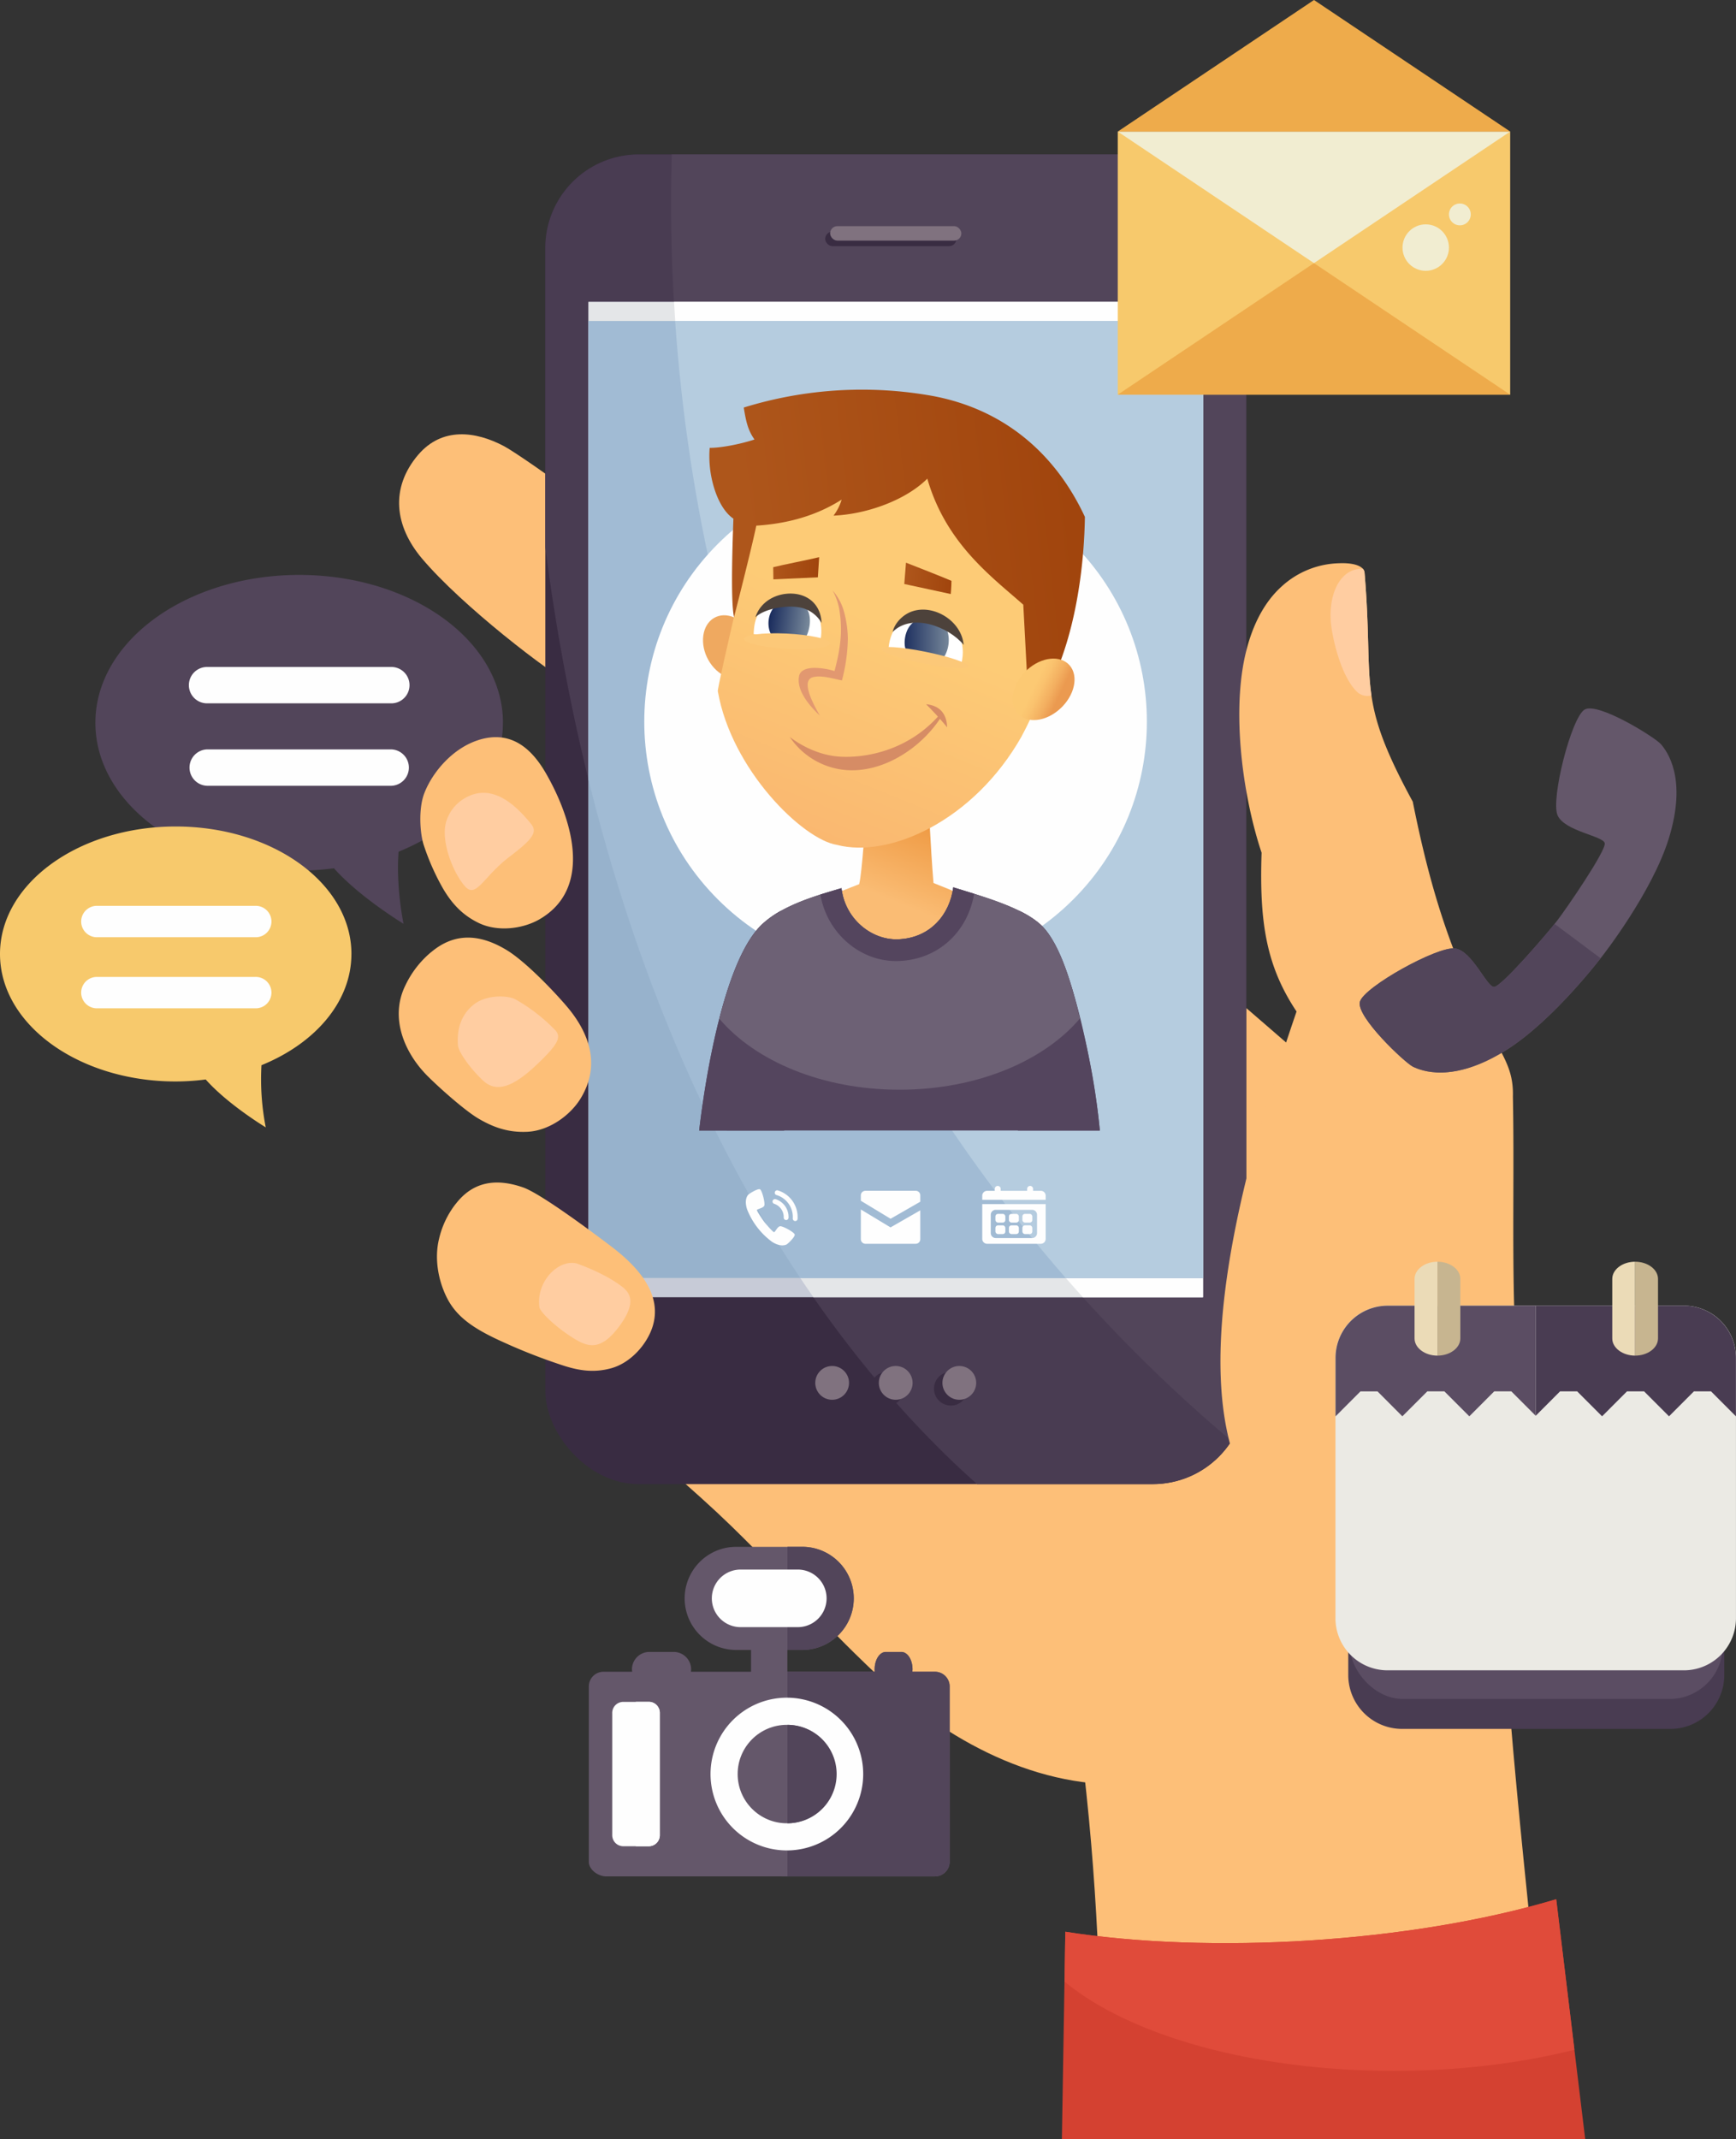
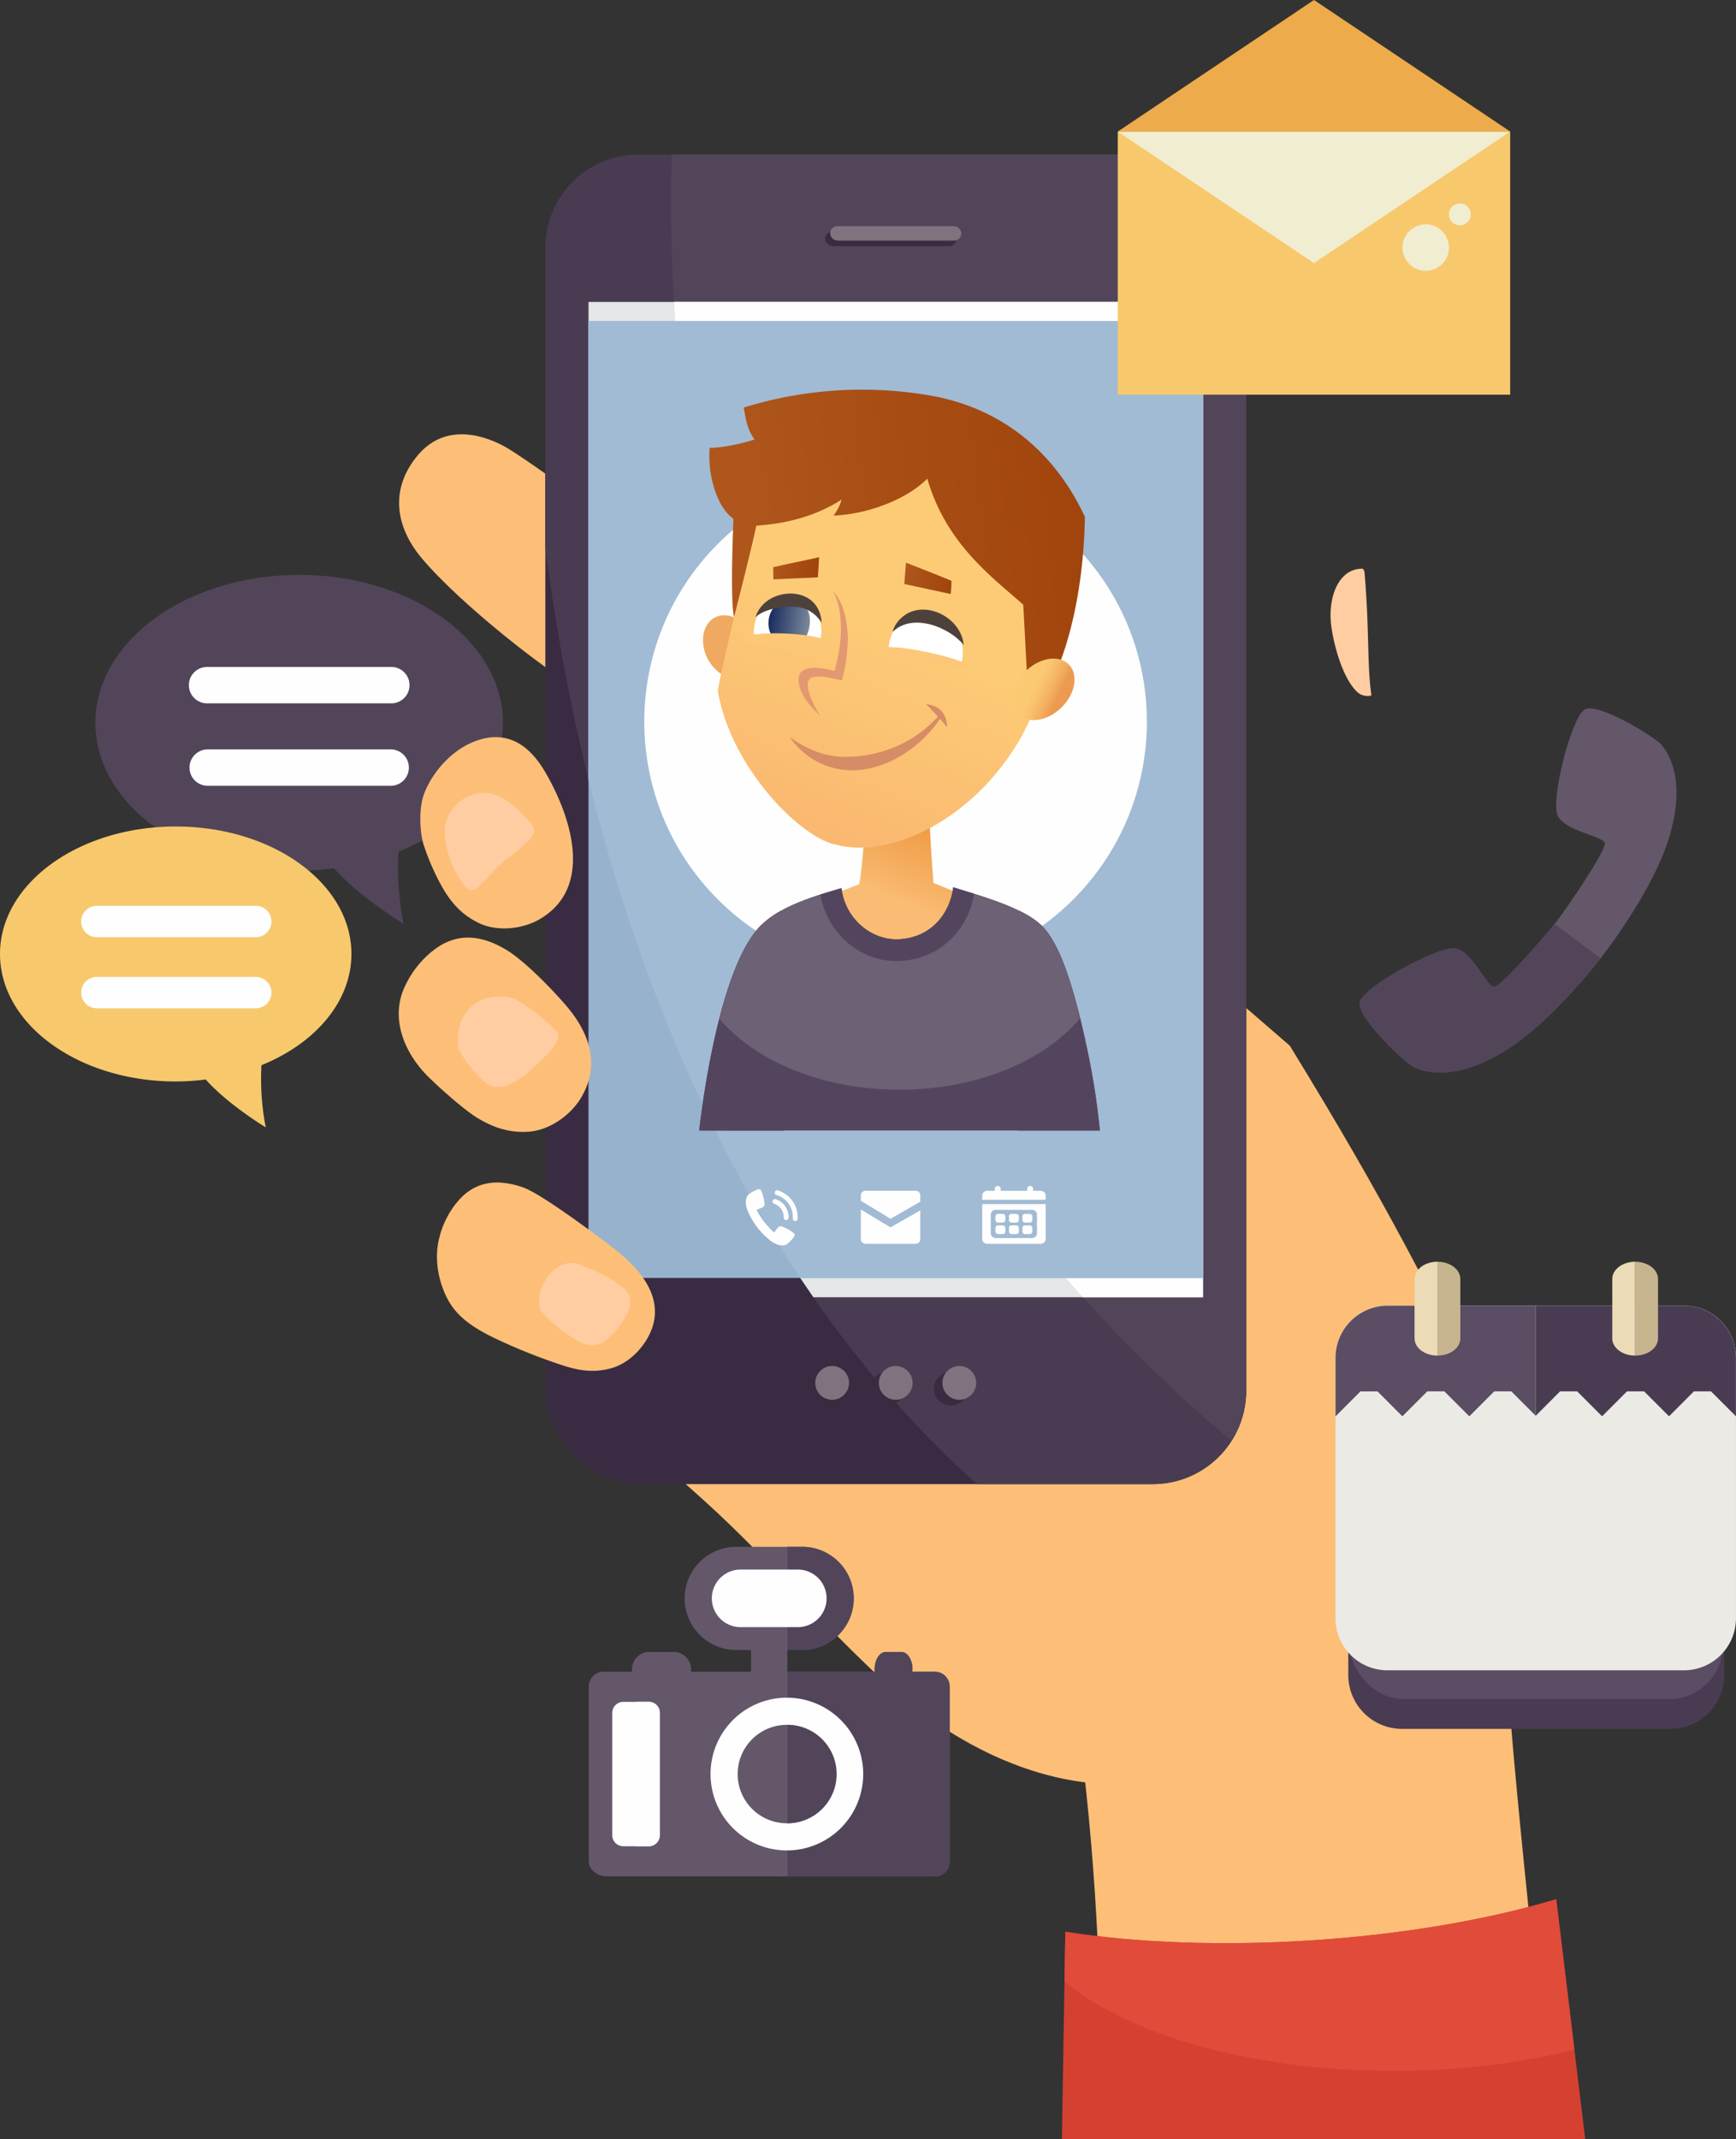
<svg xmlns="http://www.w3.org/2000/svg" xmlns:xlink="http://www.w3.org/1999/xlink" viewBox="0 0 733.46 903.36">
  <rect x="0" y="0" width="733.46" height="903.36" fill="#333333" stroke="none" />
  <style>.t{fill-rule:evenodd}.u{fill:#fefefe}.v{fill:#52455a}.w{fill:#fdbf78}.x{fill:#392c42}.y{fill:#493c52}.z{fill:#64576a}</style>
  <defs>
    <linearGradient id="A" x1="397.39" y1="323.29" x2="374.68" y2="379.49" xlink:href="#J">
      <stop offset="0" stop-color="#eb8e32" />
      <stop offset=".2" stop-color="#eb8e32" />
      <stop offset="1" stop-color="#fabc74" />
    </linearGradient>
    <linearGradient id="B" x1="326.29" y1="387.67" x2="376.47" y2="263.74" xlink:href="#J">
      <stop offset="0" stop-color="#f8b06e" />
      <stop offset="1" stop-color="#fdcb76" />
    </linearGradient>
    <linearGradient id="C" x1="454.5" y1="226.31" x2="316.83" y2="242.11" xlink:href="#J">
      <stop offset="0" stop-color="#a1450d" />
      <stop offset="1" stop-color="#ae561b" />
    </linearGradient>
    <linearGradient id="D" x1="447.45" y1="294.16" x2="437.15" y2="289.27" xlink:href="#J">
      <stop offset="0" stop-color="#eb9a50" />
      <stop offset=".33" stop-color="#f3af60" />
      <stop offset=".73" stop-color="#fac26e" />
      <stop offset="1" stop-color="#fcc973" />
    </linearGradient>
    <linearGradient id="E" x1="379.91" y1="269.42" x2="403" y2="269.35" xlink:href="#J">
      <stop offset="0" stop-color="#142659" />
      <stop offset="1" stop-color="#8091a0" />
    </linearGradient>
    <linearGradient id="F" x1="324.04" y1="260.23" x2="343.4" y2="262.79" xlink:href="#E" />
    <linearGradient id="G" x1="345.24" y1="240.75" x2="326.98" y2="239.18" xlink:href="#C" />
    <linearGradient id="H" x1="401.84" y1="244.99" x2="382.81" y2="243.53" xlink:href="#C" />
    <path id="I" d="M607.32 572.5c5.32 0 9.67-3.26 9.67-7.25V540.1c0-4-4.35-7.26-9.67-7.26z" />
    <linearGradient id="J" gradientUnits="userSpaceOnUse" />
  </defs>
  <g class="t">
    <path d="M212.5 305.25c0-34.5-38.55-62.45-86.1-62.45s-86.1 28-86.1 62.45 38.55 62.44 86.1 62.44a119.9 119.9 0 0 0 14.7-1c10.9 12.27 29.4 23.44 29.4 23.44s-3.25-15.28-2.1-30.44c26.28-10.7 44.08-31.03 44.08-54.44z" class="v" />
    <path d="M165.34,331.85H87.48a7.69,7.69,0,0,1,0-15.37h77.86a7.69,7.69,0,0,1,0,15.37ZM87.48,281.67h77.86a7.68,7.68,0,0,1,0,15.36H87.48a7.68,7.68,0,0,1,0-15.36Z" class="u" />
    <path d="M148.48 402.88c0-29.74-33.24-53.84-74.24-53.84S0 373.14 0 402.88s33.24 53.84 74.24 53.84a101.1 101.1 0 0 0 12.67-.84c9.4 10.6 25.37 20.22 25.37 20.22a105.51 105.51 0 0 1-1.81-26.25c22.66-9.2 38-26.78 38-46.97z" fill="#f7c96c" />
    <path d="M107.8,425.82H40.67a6.63,6.63,0,0,1,0-13.25H107.8a6.63,6.63,0,1,1,0,13.25ZM40.67,382.55H107.8a6.63,6.63,0,1,1,0,13.25H40.67a6.63,6.63,0,0,1,0-13.25Z" class="u" />
    <g class="w">
      <path d="M176.75 192c10-11.67 24.12-10 36.23-3.56 8.23 4.37 59.2 41.07 66.4 48.58 10.77 11.2 17.06 25.4 8.86 41-4.1 7.8-13.23 15.45-23.2 16.5-8.6.9-15.47-1.22-22.24-4.72-10.54-5.44-47.7-34-64.57-54-11.37-13.52-13.62-29.55-1.5-43.8zm460.57 425.48c-3.54 22.93-3.8 36.36-3.18 49 3.8 76.37 14.42 160 21.4 236.84h-189c-1.83-63.73-2.4-106.63-10.12-168.3 61.3-35.37 119.6-82.13 180.9-117.53z" />
      <path d="M557.33 697.34c-18.23 35.73-43.27 52.25-74 55.62-39.83 4.36-80.2-14.9-112-44.9-29.63-28-33.16-35.15-62.34-63.57-3.95-3.84-8.2-7.8-12.66-11.82-20.3-18.36-44.7-38.18-62.8-55.6 61.82-64.55 126.87-173.68 188.7-238.23 46 36.55 81.65 67.22 122.72 102.78 40.3 65.64 60.14 104.33 91.46 169.15-6.92 53.02-56.82 72.58-79.08 86.58z" />
    </g>
    <path d="M450.1 815.8c61 9.6 145.44 4.8 207.4-13.73l12.25 101.3h-221.1z" fill="#d44131" />
    <path d="M450.1 815.8c61 9.6 145.44 4.8 207.4-13.73l7.7 63.56c-22.65 5.7-48.64 8.94-76.28 8.94-59.92 0-112.1-15.22-139.16-37.7z" fill="#e04b3a" />
  </g>
  <rect x="230.4" y="65.23" width="296.1" height="561.53" rx="39.39" class="x" />
  <g class="t">
    <path d="M412.83 626.76c-3.94-3.52-7.86-7.1-11.74-10.86-92.53-89.54-150.75-229.48-170.7-384.8V104.62a39.5 39.5 0 0 1 39.38-39.39H487.1a39.5 39.5 0 0 1 39.38 39.39v482.75a39.5 39.5 0 0 1-39.38 39.39z" class="y" />
    <path d="M283.82 65.23h203.3a39.5 39.5 0 0 1 39.38 39.39v482.75a39.13 39.13 0 0 1-6.18 21.13c-144-121-236.8-310.3-236.8-523.12 0-6.74.12-13.46.3-20.15z" class="v" />
    <path d="M348 579.33a7.13 7.13 0 1 0 7.13 7.13 7.13 7.13 0 0 0-7.13-7.13zm53.74 0a7.13 7.13 0 1 0 7.13 7.13 7.13 7.13 0 0 0-7.13-7.13zm-26.87 0a7.13 7.13 0 1 0 7.13 7.13 7.13 7.13 0 0 0-7.11-7.13z" class="x" />
    <path d="M351.58 576.88a7.13 7.13 0 1 0 7.13 7.13 7.13 7.13 0 0 0-7.13-7.13zm53.73 0a7.13 7.13 0 1 0 7.13 7.13 7.13 7.13 0 0 0-7.13-7.13zm-26.86 0a7.13 7.13 0 1 0 7.12 7.13 7.13 7.13 0 0 0-7.12-7.13z" fill="#80727f" />
  </g>
  <rect x="348.64" y="97.83" width="55.44" height="6.12" rx="3.06" class="x" />
  <rect x="350.73" y="95.5" width="55.44" height="6.12" rx="3.06" fill="#80727f" />
-   <path d="M248.63 127.5h259.62v420.35H248.63z" fill="#c7cbd7" />
  <g class="t">
    <path d="M343.65 547.84c-42.87-61.68-74.77-136.6-95-218.65V127.5h259.6v420.35z" fill="#e4e6e8" />
    <path d="M284.78 127.5h223.48v420.35h-50.74c-99.16-109.9-163.28-257.08-172.74-420.35z" class="u" />
  </g>
  <path d="M248.63 135.63h259.62V539.7H248.63z" fill="#97b2cc" />
  <g class="t">
    <path d="M248.63 135.63h259.63V539.7H338.1C298 479.6 268 407.67 248.63 329.2z" fill="#a1bbd4" />
-     <path d="M285.25 135.63h223V539.7h-58c-93.4-107.12-154.18-248.04-165-404.07z" fill="#b5ccdf" />
    <path d="M328.53 502.7a1.021 1.021 0 0 0-.36 2.01 9.67 9.67 0 0 1 6.78 9.75 1.07 1.07 0 0 0 .83 1.19 1 1 0 0 0 1.19-.83 11.78 11.78 0 0 0-8.44-12.12zm-1.53 5.64a5.93 5.93 0 0 1 4.12 5.93 1.024 1.024 0 1 0 2.04-.17 7.87 7.87 0 0 0-5.3-7.62 1.06 1.06 0 0 0-1.36.5 1 1 0 0 0 .5 1.36zm2.57 9.52c-1.13.16-2.06 2.53-2.55 2.5s-3.5-3.52-4.1-4.3-3.22-4.6-3.1-5.06 2.63-.77 3.08-1.82-.9-6.38-1.77-6.9-4.6 1.83-5 2.27-1.73 2.18-.5 6.14a31.23 31.23 0 0 0 10.6 13.78c3.5 2.2 5.55 1.33 6.07 1.1s3.73-3.27 3.46-4.24-5.05-3.63-6.18-3.47zm57.3-14.98h-21.22a1.94 1.94 0 0 0-1.94 1.94v2.28l12.57 7.6 12.54-7.2v-2.68a1.94 1.94 0 0 0-1.95-1.94zm-23.16 7.9l12.54 7.57 12.57-7.2v12.18a1.94 1.94 0 0 1-1.95 1.94h-21.22a1.94 1.94 0 0 1-1.94-1.94zm76-7.88h-3.24v-.82a1.25 1.25 0 0 0-2.5 0v.82h-11.18v-.82a1.25 1.25 0 1 0-2.5 0v.82H417a2.07 2.07 0 0 0-2 2.11v1.7h26.8V505a2.07 2.07 0 0 0-2.11-2.11zM415 523.2a2.07 2.07 0 0 0 2.07 2.07h22.66a2.07 2.07 0 0 0 2.07-2.07v-14.68H415v14.68zm3.6-10.2h0a2.07 2.07 0 0 1 2.07-2.07h15.4a2.07 2.07 0 0 1 2.07 2.07v7.77a2.07 2.07 0 0 1-2.07 2.07h-15.4a2.07 2.07 0 0 1-2.07-2.07z" class="u" />
  </g>
  <rect x="420.57" y="512.64" width="4.19" height="3.67" rx="1.04" class="u" />
  <rect x="426.27" y="512.64" width="4.19" height="3.67" rx="1.04" class="u" />
  <rect x="431.96" y="512.64" width="4.19" height="3.67" rx="1.04" class="u" />
  <rect x="420.57" y="517.49" width="4.19" height="3.67" rx="1.04" class="u" />
  <rect x="426.27" y="517.49" width="4.19" height="3.67" rx="1.04" class="u" />
  <rect x="431.96" y="517.49" width="4.19" height="3.67" rx="1.04" class="u" />
  <g class="t">
    <path d="M192.55 508.43c7.38-9.6 17.2-10.85 28.36-7 7.6 2.6 30.1 19.48 37.26 24.9 10.64 8.06 22.25 20 17.4 34.37-2.43 7.18-9.15 14.93-17.48 17.17-7.18 1.93-13.3.95-19.55-1a241.84 241.84 0 0 1-26.35-10.26c-12.52-5.65-19.5-10.7-23.5-18.8-3.75-7.6-5.15-16.8-3.17-24.72a37.92 37.92 0 0 1 7.02-14.68zm-10.43-106.28c10.1-8.56 20.87-7.62 31.9-.95 7.52 4.54 18.87 16.15 25.27 23.6 9.5 11.07 14.65 24.7 6.16 38.87-4.25 7.12-13.22 13.84-22.64 14.3-8.12.4-14.47-1.94-20.65-5.57-5.67-3.34-16.17-12.66-21.17-17.63-10.1-9.92-16.48-24.92-9.73-38.6a41.31 41.31 0 0 1 10.85-14.04zm20.04-89.63c13.33-4.2 22.14 3.1 28.4 13.9 10.6 18.3 20.58 48.26-2.53 61.76-6.93 4.05-17.67 5.56-25.87 1.56-7.07-3.45-11.36-8.4-14.9-14.35a99.89 99.89 0 0 1-8.17-18.33c-1.64-4.78-2.4-15.4.18-22.07 3.4-8.82 11.9-18.98 22.9-22.46z" class="w" />
    <path d="M261.78 559.94c7-9.6 4.7-13.75 1.08-16.53-5-3.87-11.78-7.1-19-9.78-8-2.17-17.66 7.92-15.9 18.7 1 2.5 6.93 8.06 13.58 12.33 6.28 4.02 11.92 6.63 20.23-4.73zM226.8 449.6c8.6-8.2 10.8-11.58 7.6-14.74a73.91 73.91 0 0 0-16.56-12.78c-2.94-1.68-11.84-2.2-17.34 1.9-6.35 4.8-7.5 11.86-7 17.6.25 2.6 4.9 9.46 10.68 14.84 5.48 5.06 12.45 2.87 22.62-6.84zm-11.55-87.77c9.46-7.18 12-10.28 9.2-13.78-6.78-8.4-16.8-17.62-28.12-10.93a17.18 17.18 0 0 0-7.62 9.27c-2.86 8 2.47 21.8 7.62 27.78 4.84 5.63 7.72-3.83 18.92-12.34z" fill="#ffcda1" />
-     <path d="M639.8 553.93c-.9-29.22 0-60.58-.6-90.82.25-9.15-2.5-14.3-6.53-21.87-18.2-34.13-27.66-62.1-35.77-102.67-24.17-44.43-16.3-48.14-20.36-96.5-.08-3.28-5.2-4.46-10.86-4.2a37.22 37.22 0 0 0-24.14 9.76c-8.06 7.23-13.1 18-15.7 30.25-5.34 25.27-.4 59.6 7.18 82.23-1 29.6 2.06 48 14.77 67.06-17.75 51.9-43.54 135.87-26.65 187.5 12.68 38.77 77.9 76.75 105.48 29.73 16.02-27.3 14.12-60.05 13.18-90.47z" class="w" />
    <path d="M579.44 293.7c-1.93-13.14-.77-26.23-2.9-51.64a2.86 2.86 0 0 0-.74-1.87 10.82 10.82 0 0 0-7.79 2.89c-4.9 4.52-6.47 13-5.63 20.6.8 7.15 4.6 23 11.47 28.94a6.58 6.58 0 0 0 5.59 1.07z" fill="#ffcda1" />
  </g>
  <circle cx="378.45" cy="304.76" r="106.19" transform="matrix(.707 -.707 .707 .707 -104.65 356.86)" class="u" />
  <g class="t">
    <path d="M403.06 376.4l-8.66-3.5c-1.27-15.3-2.1-34.67-2.67-45.3L367 329.52c-1.56 19.25-2.72 38.53-4 43.87l-8.06 3.16c1.8 12.7 12.87 21.6 24.14 21.17 13.55-.52 22.18-10.2 23.98-21.33z" fill="url(#A)" />
    <g fill="#54455e">
      <path d="M440.12 390.93c9.55 9.4 14.57 32.67 17.55 45a285.87 285.87 0 0 1 7 41.5H295.4c2.47-21.3 10.37-71.68 26.48-87 8.43-8 22.47-12.1 33.65-15.36 1.46 12.9 12.6 22 23.93 21.6 13.74-.53 21.82-10.6 23.3-21.95 11.24 3.54 29.5 8.46 37.36 16.2z" />
      <path d="M440.12 390.93c13.56 13.34 22.72 66.23 24.57 86.53h-34.63c-4-30.2-4-63.64.66-92.77a36.66 36.66 0 0 1 9.4 6.24zM295.4 477.46c2.47-21.3 10.37-71.68 26.48-87a40.25 40.25 0 0 1 8-5.79l1.45 92.8z" />
    </g>
    <path d="M317.57 267.7c-3.74-6.7-10.88-9.7-15.94-6.7s-6.12 11-2.37 17.7 10.9 9.76 15.94 6.73 6.12-10.98 2.37-17.73z" fill="#efa960" />
    <path d="M431.68 310.9c-20.2 35.78-56 51.7-78.1 45.9-14.3-2.24-44.48-31.56-50.3-64.86-.38-1.8 17.23-75.64 17.27-75.73 25.22-34.74 43.45-40.44 68.95-35.34 32.9 6.57 52 31.87 56.38 62 2.94 20.13-2.36 46.27-14.22 68.02z" fill="url(#B)" />
    <path d="M351.8 249.4a26.36 26.36 0 0 1 3.08 9.87c1.12 8.6-.1 15.84-2.3 24.13a30.13 30.13 0 0 0-8.61-1.35c-3.4.08-5.8 1.12-6.3 3.24-1.1 4.68 1.82 10.44 8.73 16.93-6.15-10.6-6.56-15.56-2.52-16.33 3.58-.68 7.64.62 11.84 1.46a73.65 73.65 0 0 0 2.5-17.74 45.78 45.78 0 0 0-1.48-10.72 22.46 22.46 0 0 0-4.94-9.49z" fill="#e29870" />
    <path d="M458.37 218.3c-.6 36.95-10.15 70.43-23.57 83.47l-2.46-46.4c-13.25-11.73-32.64-25.76-40.55-53.23-9 9-25.35 15-39.63 15.62a20.92 20.92 0 0 0 3.43-6.77c-13.6 8.7-27.93 10.47-36.06 11-1.7 8.5-9.4 38.65-9.4 38.65-1.53-6.82-.6-32-.27-41.6-3.94-2.7-6.73-8-8.4-13.84a45.53 45.53 0 0 1-1.62-16.06c5.62 0 14.15-1.94 18.93-3.53-2.6-3.73-3.5-7-4.53-13.5a169.1 169.1 0 0 1 79.2-5c30.56 5.5 52.44 24.34 64.93 51.18z" fill="url(#C)" />
    <path d="M435 282c6.44-5.1 14.32-5.17 17.58-.13s.7 13.26-5.76 18.37-14.32 5.17-17.58.13-.64-13.3 5.76-18.37z" fill="url(#D)" />
    <path d="M375.43 273.4c4.8 1.78 25.92 6.07 30.76 6.84 1.9-7.94 0-18.1-16-21-7.88-1.45-13.9 5.77-14.76 14.16z" fill="#fff" />
-     <path d="M383.1 274.66a115.46 115.46 0 0 0 15.63 3c3.88-5.8 3-17.1-7.24-16.48-10.2-.32-10.13 12.66-8.4 13.48z" fill="url(#E)" />
    <path d="M407.14 272.33c-.87-10-12.47-17.24-21.67-14.17-3.82 1.27-7.42 4.78-8.34 8.73 8.23-8.23 23.75-2.18 30 5.44z" fill="#4d423b" />
    <path d="M346.74 269.83c-7.86 1.4-21.66-1-28.32-2.06.1-3 .53-6 1.93-8.37a15.77 15.77 0 0 1 14.77-7.35c4.37.33 9.86 5.07 11.4 10.15a19.54 19.54 0 0 1 .22 7.63z" fill="#fff" />
    <path d="M340.63 268.8a72.45 72.45 0 0 1-14.67-.61c-3-4.73-1-15.55 8.93-14.23 8.5.43 8.33 9.74 5.74 14.84z" fill="url(#F)" />
    <path d="M319.16 260.66c4.07-3.83 13.3-5 17.88-4.27a13.58 13.58 0 0 1 10.09 6.71c-.34-6.93-4.5-10.8-9.46-12-6.98-1.65-15.9 1.5-18.5 9.56z" fill="#4d423b" />
    <path d="M326.68 239.54c3.9-1 14.3-3 19.42-4.23l-.55 8.5-18.8.87z" fill="url(#G)" />
    <g fill="#d68c65">
      <path d="M333.66 311.2s9.16 7.63 21.23 8.35c10.7.64 29.4-2.45 42.87-18.63-.3.53.05 1.64-.28 2.14-9.2 14.13-27.3 25.2-44.17 21.53a31.81 31.81 0 0 1-19.65-13.39z" />
      <path d="M391.26 297.4c4 .4 8.62 2.3 8.92 9.78a129.2 129.2 0 0 0-8.92-9.78z" />
    </g>
    <path d="M333 274c10 .47 18-.6 17.74-2.38s-8.58-3.6-18.62-4.07-18 .6-17.74 2.38S322.9 273.5 333 274zm57.7 6.3c10.2 2 18.48 2.55 18.48 1.14s-8.25-4.2-18.46-6.25-18.47-2.56-18.48-1.15 8.26 4.2 18.46 6.26z" fill="#fcc878" />
    <path d="M402 245.3c-4.2-1.83-19.22-7.67-19.22-7.67l-.72 9 19.63 4.24s.3-3.07.3-5.57z" fill="url(#H)" />
    <path d="M440.12 390.93c8.2 8.06 13.05 26.34 16.15 39.18-15.2 18-43.64 30.1-76.23 30.1s-60.93-12.07-76.14-30c4.27-16.62 10.16-32.3 18-39.75 8.43-8 22.47-12.1 33.65-15.36 1.46 12.9 12.6 22 23.93 21.6 13.74-.53 21.82-10.6 23.3-21.95 11.2 3.5 29.46 8.42 37.33 16.17z" fill="#6d6175" />
    <path d="M346.65 377.78l8.87-2.68c1.46 12.9 12.6 22 23.93 21.6 13.74-.53 21.82-10.6 23.3-21.95l8.83 2.72c-2.77 16.1-15.12 27.73-31.8 28.38-16.45.63-30.54-12.1-33.15-28.07z" fill="#54455e" />
    <path d="M592.34 569.26h113.5A22.75 22.75 0 0 1 728.51 592v115.45a22.75 22.75 0 0 1-22.68 22.69h-113.5a22.76 22.76 0 0 1-22.69-22.69V592a22.76 22.76 0 0 1 22.69-22.74z" class="y" />
  </g>
  <rect x="570.29" y="557.94" width="157.58" height="159.57" rx="22.5" fill="#5b4d63" />
  <g class="t">
    <path d="M586.16 551.4h125.36a22 22 0 0 1 21.93 22v110a22 22 0 0 1-21.93 22H586.16a22 22 0 0 1-21.93-22v-110a22 22 0 0 1 21.93-22z" fill="#ebeae4" />
    <path d="M586.23 551.4h62.6v46.5l-10.3-10.32h-7.2l-10.54 10.55-10.54-10.55h-7.2l-10.55 10.55L582 587.6h-7.2l-10.54 10.55V573.4a22.06 22.06 0 0 1 21.98-21.99z" fill="#5b4d63" />
    <path d="M711.46 551.4h-62.62v46.5l10.3-10.32h7.2l10.54 10.55 10.54-10.55h7.2l10.54 10.55 10.53-10.55h7.2l10.54 10.55V573.4a22.06 22.06 0 0 0-22-21.99z" class="y" />
    <path d="M607.32 572.5c-5.32 0-9.67-3.26-9.67-7.25V540.1c0-4 4.35-7.26 9.67-7.26z" fill="#ebdbb7" />
    <use xlink:href="#I" fill="#c7b590" />
    <path d="M690.84 572.5c-5.3 0-9.66-3.26-9.66-7.25V540.1c0-4 4.35-7.26 9.66-7.26z" fill="#ebdbb7" />
    <use xlink:href="#I" x="83.52" fill="#c7b590" />
  </g>
  <path d="M472.25 55.56h165.8v111.12h-165.8z" fill="#f7c96c" />
  <g class="t">
-     <path d="M472.25 166.68l82.9-55.56 82.9 55.56H472.25z" fill="#eeab4b" />
    <path d="M472.25 55.56l82.9 55.56 82.9-55.56H472.25z" fill="#f1edd1" />
    <path d="M638.07 55.56L555.16 0l-82.9 55.56h165.82z" fill="#eeab4b" />
  </g>
  <g fill="#f1edd1">
    <circle cx="602.37" cy="104.56" r="9.81" />
    <path d="M621.4 90.55a4.61 4.61 0 1 1-4.61-4.61 4.6 4.6 0 0 1 4.61 4.61z" class="t" />
  </g>
  <path d="M614.77 400.54c7.33 1.06 13.35 16.38 16.5 16.26s22.63-22.8 26.56-27.9 20.86-29.75 20.17-32.83-17-5-19.94-11.78 5.83-41.3 11.44-44.63 29.9 11.82 32.3 14.68 11.22 14.12 3.25 39.82c-7.1 22.87-28 49.5-28 49.5s-20.38 27.07-40.66 39.8c-22.8 14.3-36 8.64-39.33 7.06s-24.27-21.2-22.5-27.5 32.88-23.5 40.2-22.46z" class="t z" />
  <path d="M676.23 404.66l-19.42-14.48c-5.5 6.84-22.6 26.5-25.54 26.62-3.15.12-9.17-15.2-16.5-16.26s-38.44 16.23-40.2 22.5 19.1 25.9 22.44 27.46 16.54 7.23 39.33-7.06c17.97-11.26 36-33.76 39.9-38.78z" class="t v" />
  <path d="M395 706h-9.52c0-.32.06-.63.06-1 0-4.07-2.1-7.36-4.72-7.36h-6.57c-2.6 0-4.72 3.3-4.72 7.36 0 .33 0 .64.06 1h-36.92v-9.2h6.73a21.78 21.78 0 0 0 0-43.55h-28.82a21.78 21.78 0 0 0 0 43.55h6.73v9.2h-25.4a7.61 7.61 0 0 0 .09-1 7.35 7.35 0 0 0-7.36-7.36H274.4A7.36 7.36 0 0 0 267 705a7.61 7.61 0 0 0 .1 1H255a6.22 6.22 0 0 0-6.23 6.22v74c0 3.44 4 6.22 7.4 6.22H395a6.22 6.22 0 0 0 6.23-6.22v-74A6.22 6.22 0 0 0 395 706z" class="t z" />
  <path d="M332.7 696.78h6.7a21.78 21.78 0 0 0 0-43.55h-6.7zM395 706h-9.52c0-.32.06-.63.06-1 0-4.07-2.1-7.36-4.72-7.36h-6.57c-2.6 0-4.72 3.3-4.72 7.36 0 .33 0 .64.06 1h-36.9v86.44H395a6.23 6.23 0 0 0 6.23-6.22v-74A6.23 6.23 0 0 0 395 706z" class="v t" />
  <g class="u t">
    <path d="M312.56 687.16h0a12.16 12.16 0 0 1 0-24.31h24.86a12.16 12.16 0 0 1 0 24.31zm-33.8 87.7h0a4.67 4.67 0 0 1-4.48 4.83h-11.13a4.67 4.67 0 0 1-4.48-4.83v-51.3a4.66 4.66 0 0 1 4.48-4.83h11.13a4.66 4.66 0 0 1 4.48 4.83z" />
    <path d="M278.77 774.86h0a4.67 4.67 0 0 1-4.48 4.83h-5.64v-61h5.64a4.66 4.66 0 0 1 4.48 4.83zm53.68 6.6h0a32.25 32.25 0 1 1 32.25-32.25 32.25 32.25 0 0 1-32.25 32.25z" />
  </g>
  <circle cx="332.45" cy="749.21" r="20.79" class="z" />
  <path d="M332.7,770V728.43a20.78,20.78,0,0,1,0,41.56Z" class="t v" />
</svg>